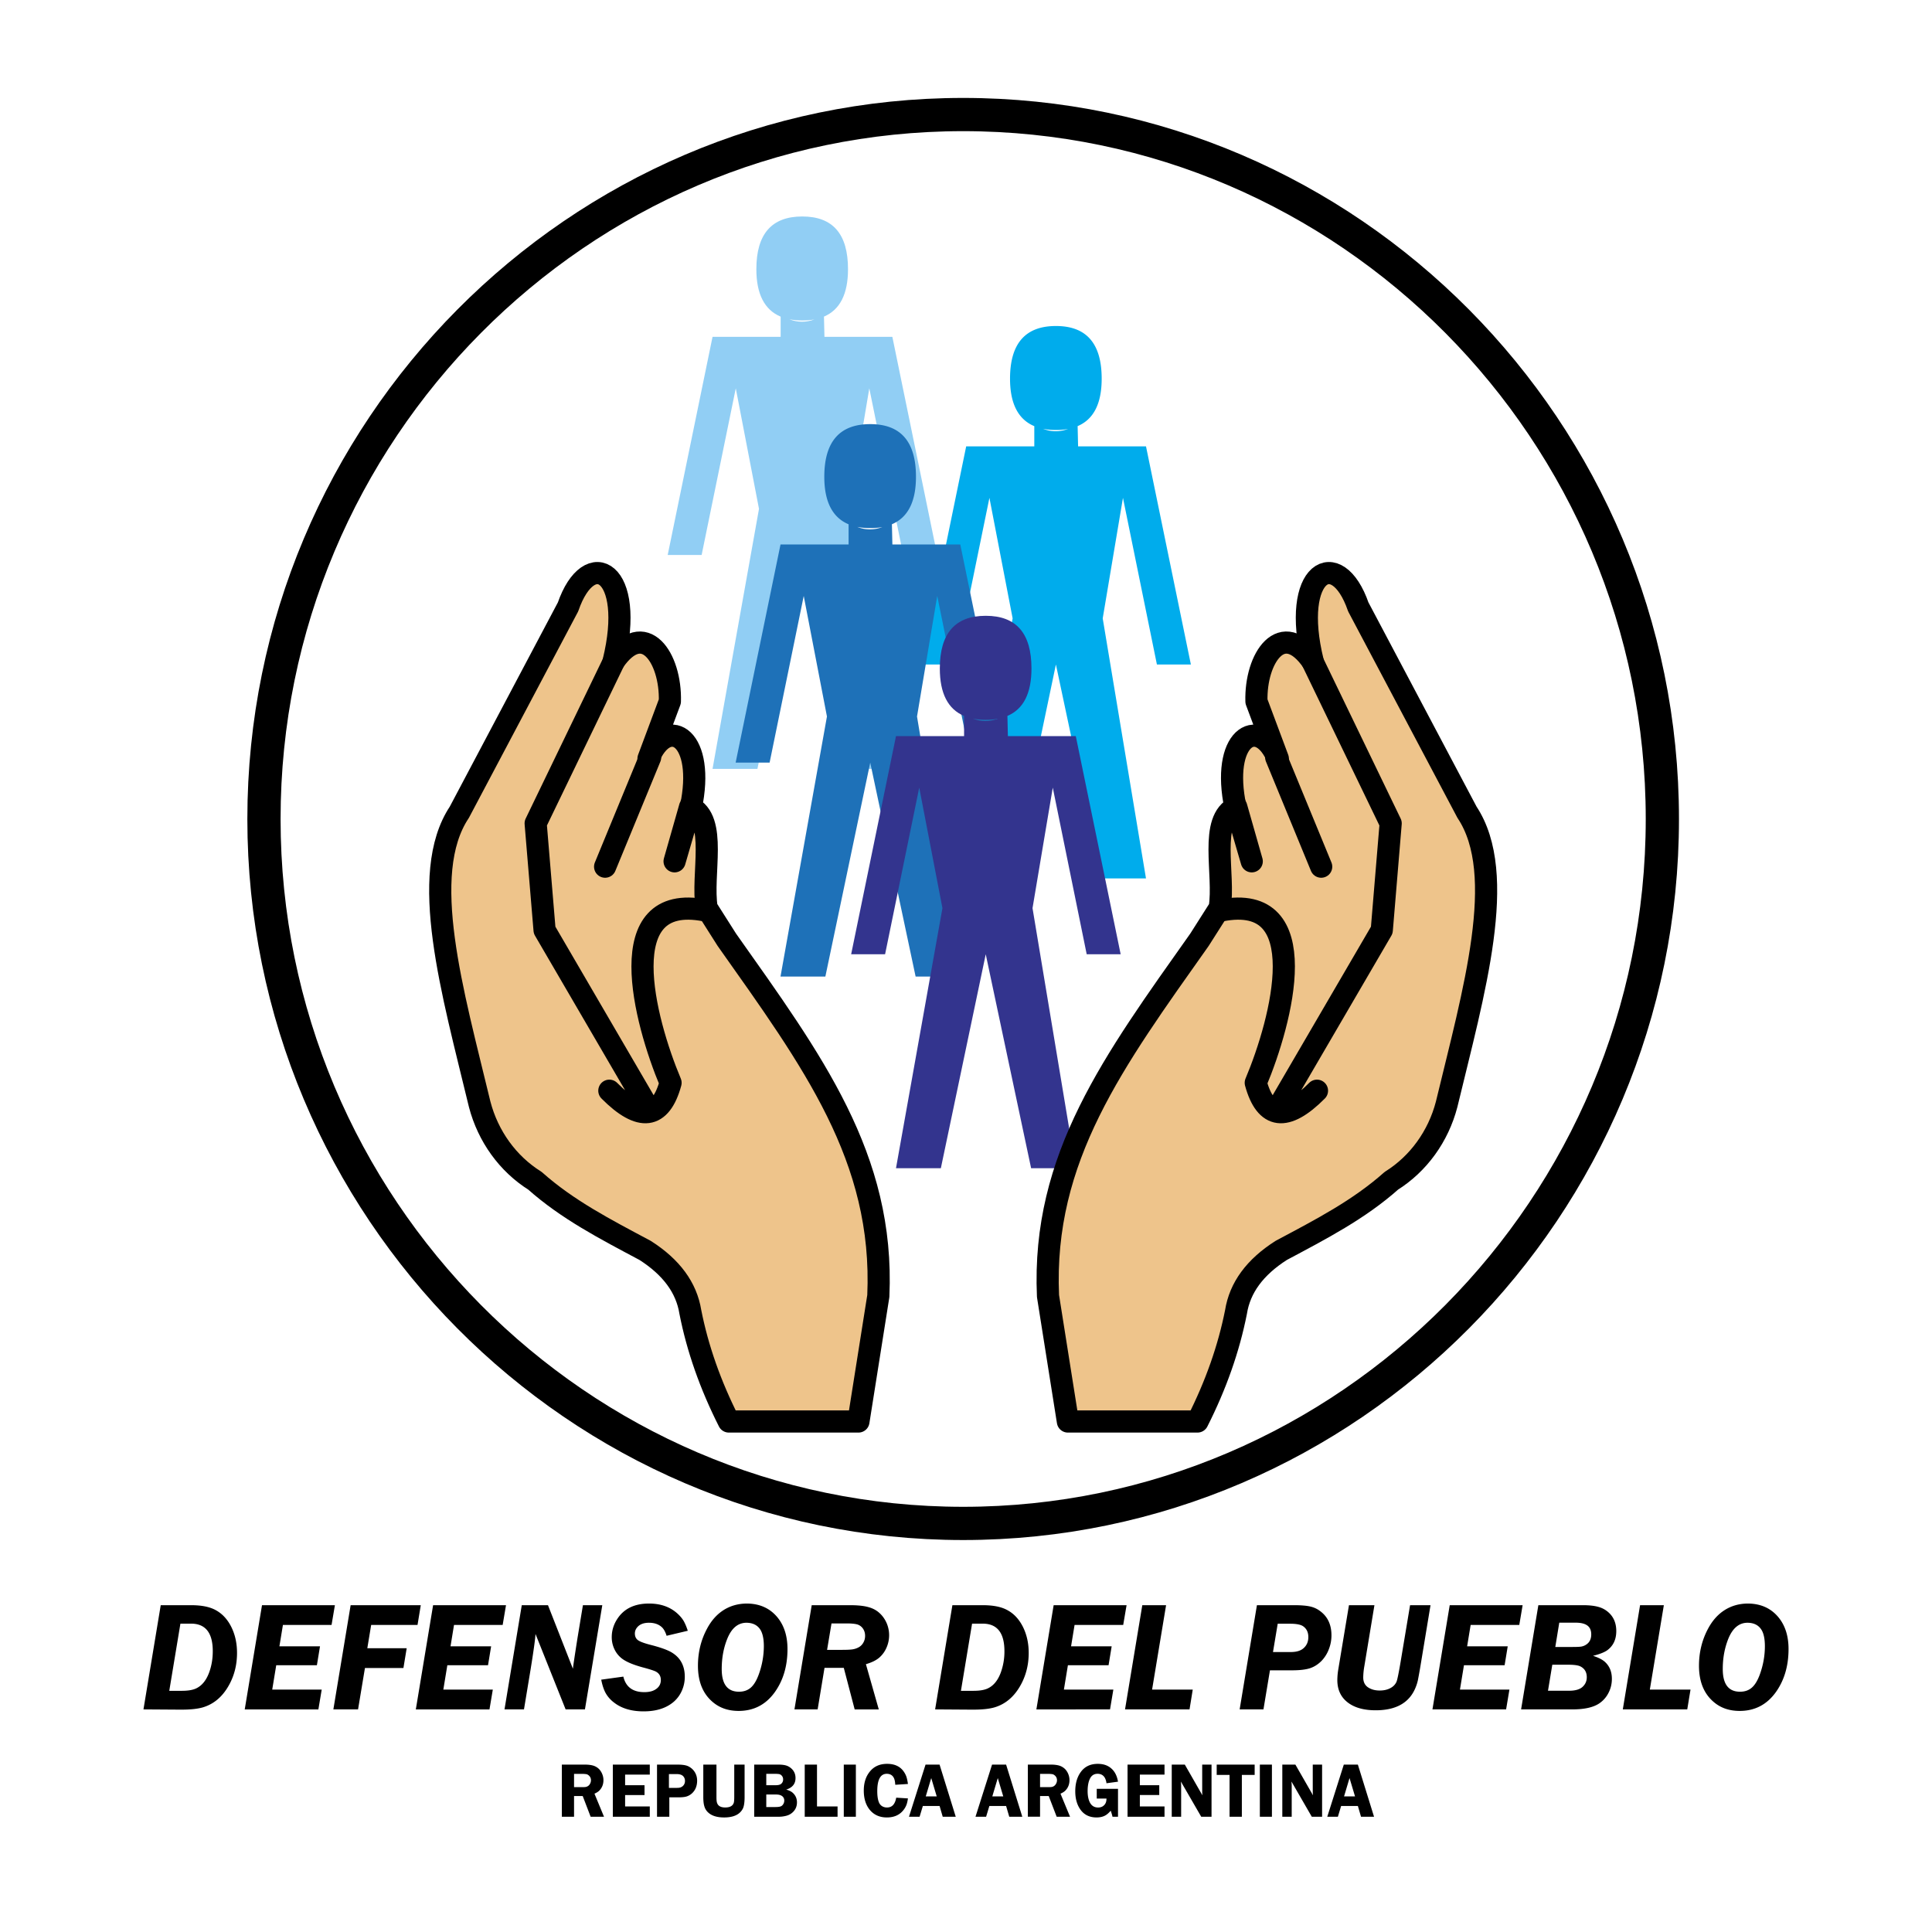
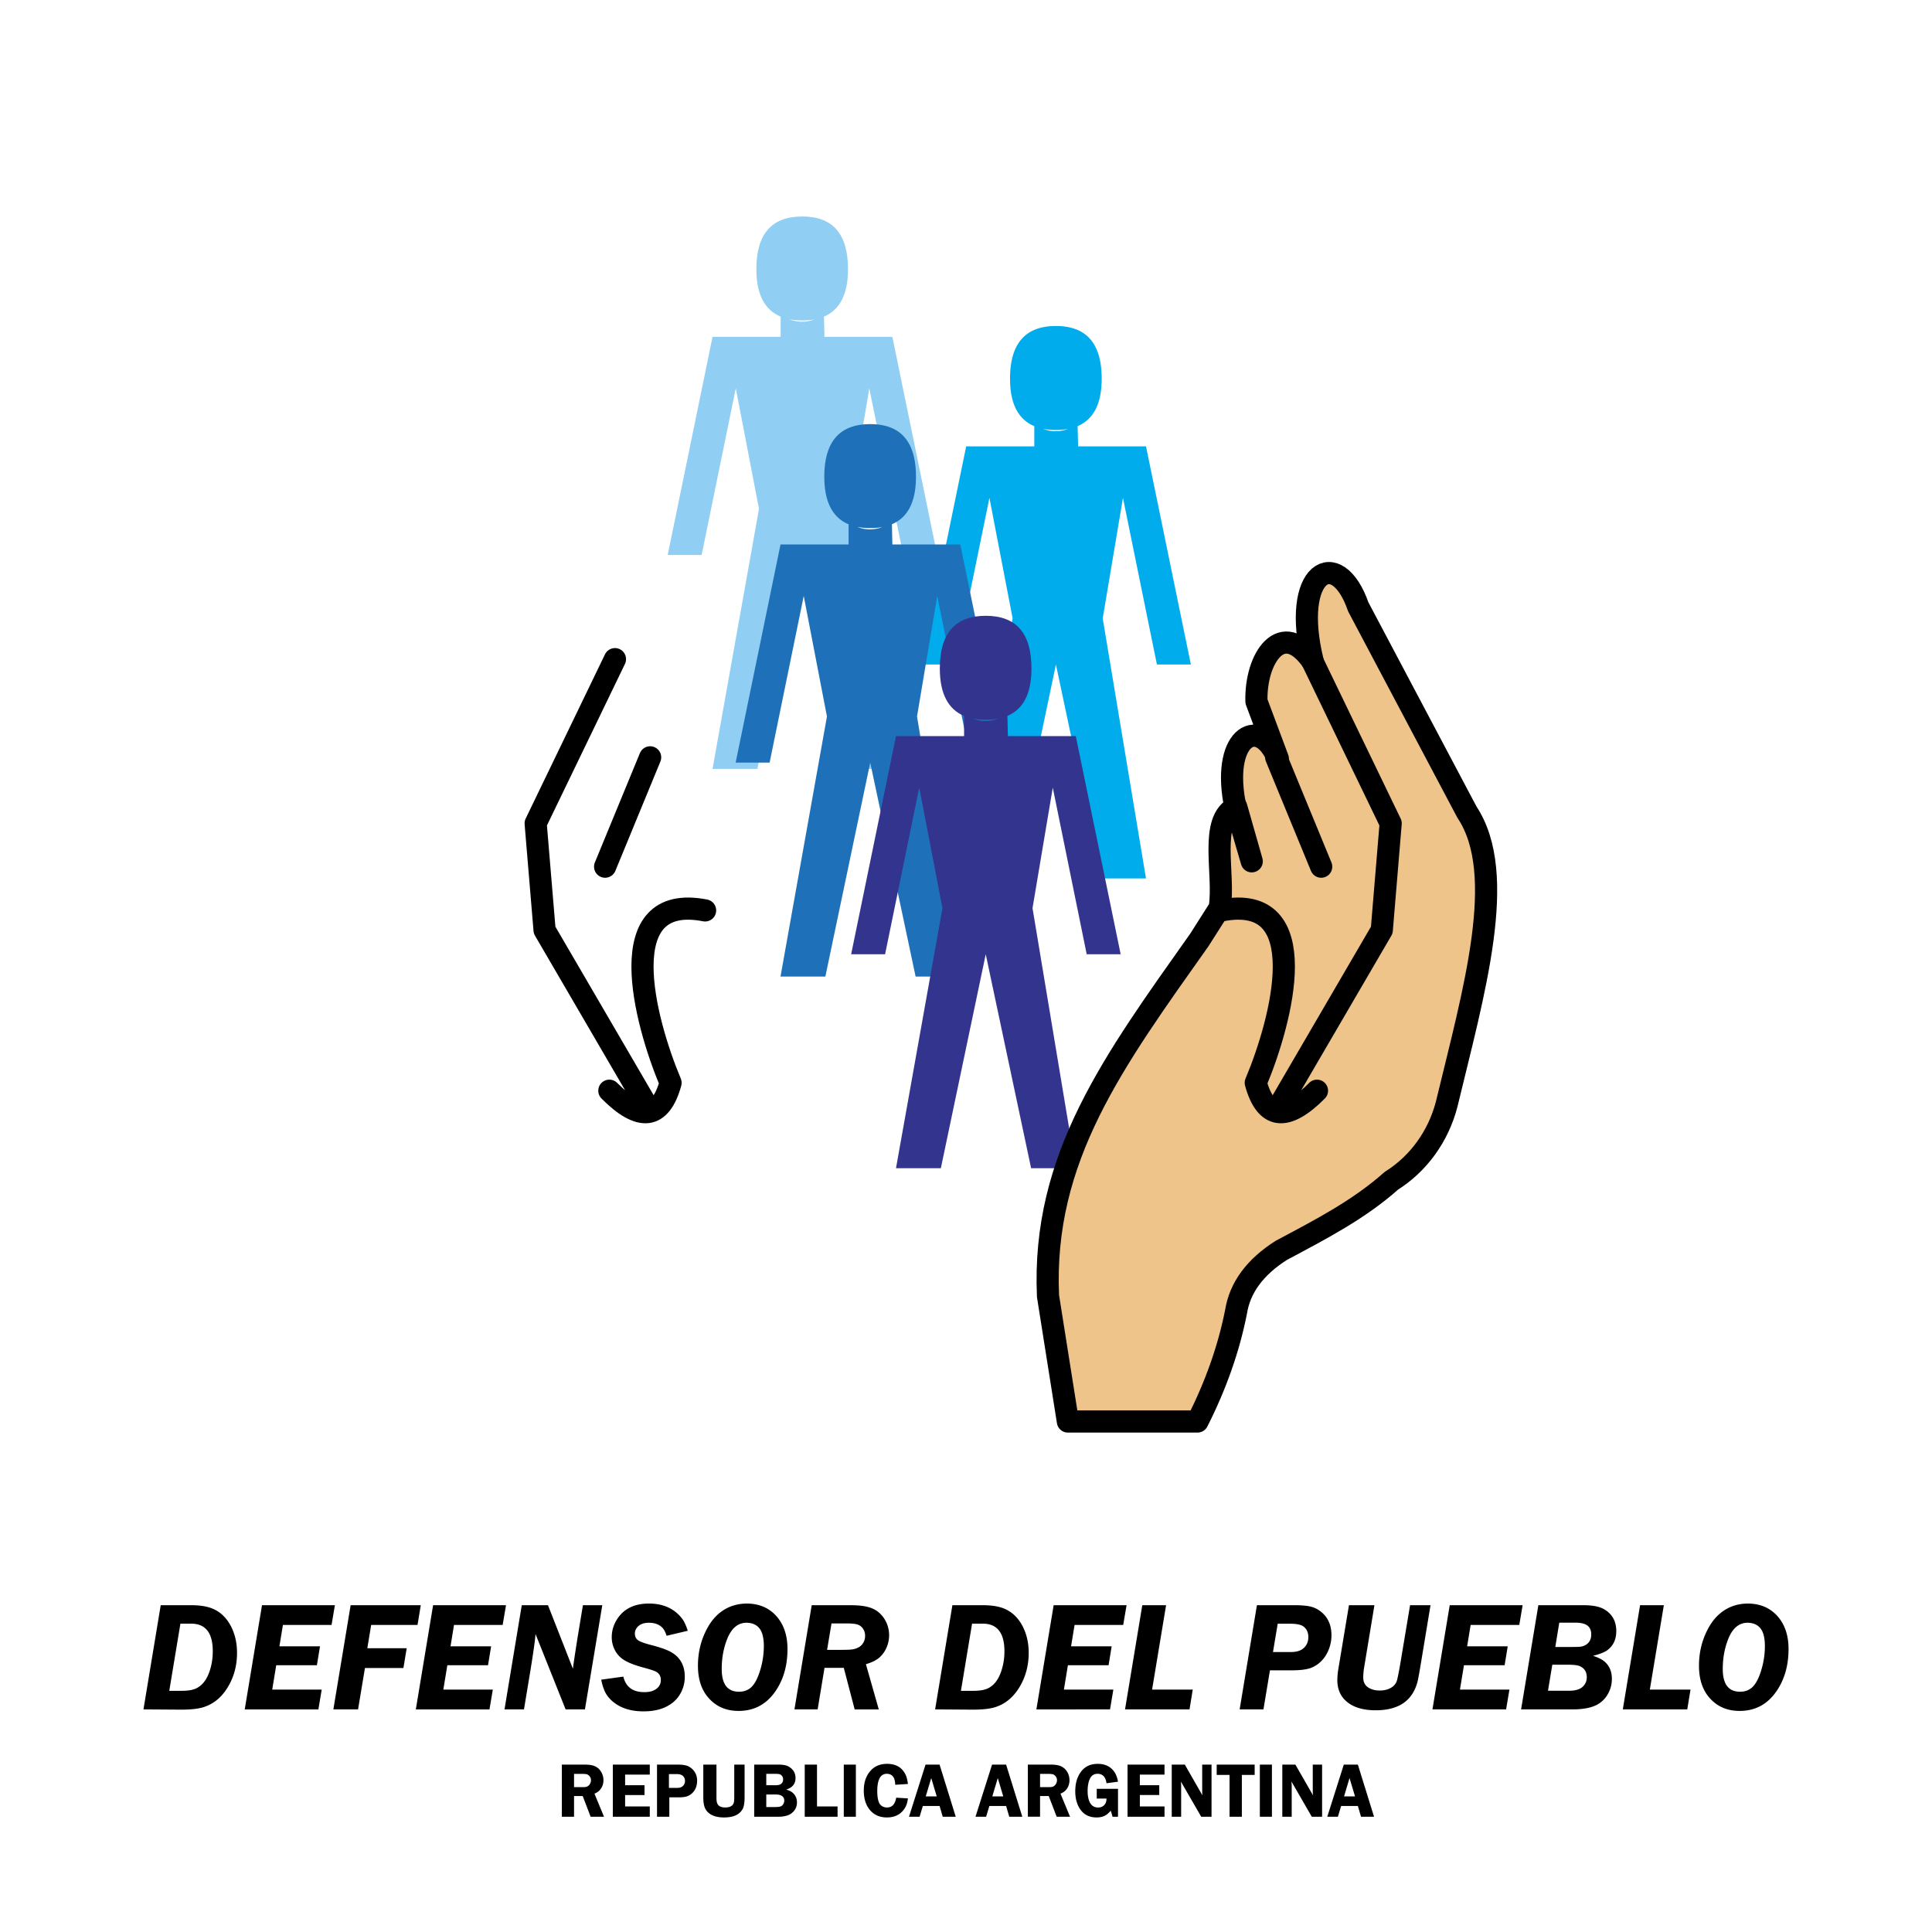
<svg xmlns="http://www.w3.org/2000/svg" width="2500" height="2500" viewBox="0 0 192.756 192.756">
  <path fill-rule="evenodd" clip-rule="evenodd" fill="#fff" d="M0 0h192.756v192.756H0V0z" />
  <path d="M14.313 170.547l1.723-10.396h3.046c.999 0 1.792.152 2.382.461.675.35 1.207.91 1.599 1.68.389.771.585 1.643.585 2.621 0 1.23-.291 2.342-.876 3.34-.625 1.068-1.458 1.762-2.503 2.082-.518.156-1.234.236-2.139.236h-.211l-3.606-.024zm2.575-1.854h1.241c.599 0 1.071-.072 1.416-.229.587-.268 1.027-.801 1.32-1.596.241-.65.363-1.361.363-2.131 0-1.828-.722-2.746-2.169-2.746H18l-1.112 6.702zm16.525-8.543l-.334 1.973h-4.852l-.35 2.131h4.05l-.31 1.885H27.56l-.4 2.432h4.937l-.332 1.977h-7.348l1.723-10.396h7.273v-.002zm8.568 0l-.325 1.973h-4.625l-.384 2.32h3.928l-.325 1.973h-3.839l-.688 4.131H33.26l1.723-10.396h6.998v-.001zm8.503 0l-.333 1.973h-4.854l-.348 2.131H49l-.31 1.885h-4.059l-.4 2.432h4.937l-.333 1.977h-7.348l1.723-10.396h7.274v-.002zm9.607 0l-1.732 10.396h-1.927l-3.005-7.525c-.027.51-.191 1.697-.493 3.559l-.657 3.967h-1.943l1.723-10.396h2.615l2.486 6.342c.021-.225.172-1.24.456-3.049l.544-3.293h1.933v-.001zm8.53 2.551l-2.114.502c-.111-.357-.253-.623-.423-.807-.323-.328-.769-.494-1.337-.494-.454 0-.807.113-1.056.334-.232.213-.35.457-.35.738 0 .289.102.512.302.662.202.148.599.297 1.187.453.922.232 1.604.465 2.047.697.964.518 1.444 1.355 1.444 2.504 0 .488-.096.945-.287 1.379a3.105 3.105 0 0 1-.803 1.107c-.744.645-1.751.967-3.016.967-1.209 0-2.189-.289-2.941-.871a3.07 3.07 0 0 1-.833-.928c-.194-.344-.348-.801-.457-1.363l2.207-.305c.248 1.035.945 1.549 2.093 1.549.441 0 .801-.08 1.073-.244.383-.225.574-.545.574-.967 0-.391-.173-.678-.527-.855-.182-.088-.612-.229-1.294-.408-.896-.246-1.559-.518-1.986-.822a2.524 2.524 0 0 1-.803-.947 2.76 2.76 0 0 1-.287-1.244c0-.641.182-1.246.546-1.807.666-1.031 1.723-1.545 3.173-1.545 1.152 0 2.101.332 2.835.998.255.232.458.473.608.719.147.252.289.584.425.998zm5.857-2.715c1.284 0 2.307.449 3.063 1.348.683.818 1.027 1.881 1.027 3.191 0 1.705-.431 3.15-1.294 4.34-.892 1.221-2.086 1.834-3.582 1.834-1.013 0-1.866-.285-2.562-.869-.999-.832-1.496-2.043-1.496-3.639 0-1.32.294-2.547.892-3.67.429-.818.979-1.441 1.651-1.873.672-.429 1.44-.65 2.301-.662zm.007 1.916c-.856 0-1.499.539-1.927 1.605-.369.914-.552 1.914-.552 3.012 0 1.512.575 2.264 1.723 2.264.474 0 .865-.137 1.171-.402.309-.266.573-.701.795-1.303a8.298 8.298 0 0 0 .514-2.836c0-.779-.136-1.359-.4-1.725-.294-.402-.732-.607-1.324-.615zm7.777 4.498l-.686 4.146h-2.314l1.723-10.396h3.819c.755 0 1.36.061 1.808.184.451.117.831.318 1.138.602.302.273.536.609.708.996a3.07 3.07 0 0 1-.007 2.446 2.76 2.76 0 0 1-.708.988c-.312.275-.763.5-1.351.67l1.284 4.512h-2.405l-1.086-4.146h-1.923v-.002zm.697-4.431l-.441 2.637h1.528c.45 0 .782-.016 1.001-.047.219-.033.416-.1.591-.191.206-.105.371-.262.491-.471.124-.213.182-.441.182-.693 0-.266-.069-.502-.206-.707a1.067 1.067 0 0 0-.55-.42c-.23-.068-.577-.107-1.033-.107h-1.563v-.001zm10.338 8.578l1.723-10.396h3.046c.998 0 1.793.152 2.381.461.678.35 1.209.91 1.6 1.68.389.771.586 1.643.586 2.621 0 1.23-.293 2.342-.877 3.34-.625 1.068-1.459 1.762-2.502 2.082-.52.156-1.234.236-2.139.236h-.211l-3.607-.024zm2.575-1.854h1.243c.598 0 1.068-.072 1.414-.229.586-.268 1.027-.801 1.32-1.596a6.11 6.11 0 0 0 .363-2.131c0-1.828-.723-2.746-2.17-2.746h-1.058l-1.112 6.702zm16.526-8.543l-.336 1.973h-4.852l-.35 2.131h4.051l-.309 1.885h-4.057l-.4 2.432h4.934l-.332 1.977H103.4l1.723-10.396h7.275v-.002zm3.942 0l-1.396 8.42H119l-.32 1.977h-6.436l1.723-10.396h2.373v-.001zm10.363 6.498l-.648 3.898h-2.375l1.723-10.396h3.697c.699 0 1.236.045 1.611.129.371.084.709.236 1.01.469.746.553 1.119 1.355 1.119 2.41 0 .479-.086.943-.264 1.393a3.4 3.4 0 0 1-.725 1.154c-.35.354-.738.598-1.164.738-.43.137-1.025.205-1.791.205h-2.193zm.774-4.648l-.471 2.824h1.777c.555 0 .973-.121 1.262-.373.326-.281.488-.654.488-1.121 0-.48-.174-.838-.527-1.082-.242-.164-.674-.248-1.297-.248h-1.232zm15.246-1.85l-.961 5.803a51.937 51.937 0 0 1-.299 1.682c-.053.24-.127.48-.225.717-.609 1.521-1.938 2.283-3.984 2.283-1.201 0-2.141-.268-2.816-.801-.674-.531-1.012-1.27-1.012-2.211a6.7 6.7 0 0 1 .088-1.023l1.072-6.449h2.541l-1.004 6.072a7.026 7.026 0 0 0-.113 1.131c0 .486.186.828.559 1.043.309.182.668.266 1.08.266.402 0 .752-.072 1.047-.229.295-.148.506-.361.631-.639.08-.18.227-.887.432-2.113l.924-5.531h2.04v-.001zm9.189 0l-.334 1.973h-4.852l-.35 2.131h4.049l-.309 1.885h-4.057l-.4 2.432h4.936l-.332 1.977h-7.348l1.723-10.396h7.274v-.002zm1.57 0h4.447c.621 0 1.131.057 1.52.164.393.105.729.285 1.016.541.525.459.791 1.088.791 1.875 0 .854-.311 1.494-.922 1.932-.295.201-.764.385-1.398.539.506.164.885.352 1.141.564.492.426.74 1.002.74 1.732 0 .502-.111.967-.336 1.4a2.776 2.776 0 0 1-.922 1.051c-.59.396-1.477.598-2.676.598h-5.123l1.722-10.396zm2.086 1.745l-.396 2.424h1.625c.48 0 .805-.01.975-.041.166-.031.328-.092.48-.195.336-.217.506-.555.506-1.016 0-.396-.125-.693-.381-.883-.254-.191-.643-.289-1.172-.289h-1.637zm-.695 4.195l-.43 2.596h2.094c.615 0 1.061-.125 1.344-.377.283-.256.432-.574.432-.967 0-.506-.213-.869-.635-1.082-.23-.117-.643-.17-1.232-.17h-1.573zm11.129-5.94l-1.398 8.42h4.059l-.326 1.977h-6.43l1.723-10.396h2.372v-.001zm8.35-.164c1.285 0 2.309.449 3.064 1.348.684.818 1.027 1.881 1.027 3.191 0 1.705-.434 3.15-1.295 4.34-.893 1.221-2.086 1.834-3.582 1.834-1.014 0-1.867-.285-2.562-.869-.998-.832-1.496-2.043-1.496-3.639 0-1.32.295-2.547.891-3.67.432-.818.98-1.441 1.656-1.873.672-.429 1.435-.65 2.297-.662zm.007 1.916c-.854 0-1.496.539-1.928 1.605-.365.914-.551 1.914-.551 3.012 0 1.512.574 2.264 1.723 2.264.477 0 .865-.137 1.172-.402.309-.266.574-.701.797-1.303.344-.947.51-1.891.51-2.836 0-.779-.131-1.359-.4-1.725-.291-.402-.729-.607-1.323-.615zM57.273 179.191v2.064h-1.217v-5.201h2.265c.332 0 .601.031.803.084.202.051.383.145.542.271.159.129.287.301.385.51.104.221.155.453.155.688 0 .4-.128.738-.386 1.014-.108.121-.277.232-.51.334l.952 2.301h-1.334l-.791-2.064h-.864v-.001zm0-2.211v1.324h.738c.203 0 .346-.004.421-.018a.603.603 0 0 0 .442-.332.691.691 0 0 0 .085-.328.607.607 0 0 0-.246-.514.489.489 0 0 0-.238-.107 3.482 3.482 0 0 0-.492-.025h-.71zm7.557.073h-2.462v1.059h1.937v.979h-1.937v1.139h2.462v1.027h-3.688v-5.201h3.688v.997zm1.949 2.269v1.934h-1.228v-5.201h2.033c.483 0 .836.053 1.062.156.287.137.508.332.667.584.158.25.24.539.24.859 0 .551-.188.99-.559 1.309-.163.135-.34.229-.533.283-.194.053-.472.076-.831.076h-.851zm-.041-.945h.79c.16 0 .289-.014.385-.053a.66.66 0 0 0 .427-.637.666.666 0 0 0-.196-.494c-.134-.125-.342-.193-.625-.193h-.78v1.377h-.001zm7.551-2.322v3.236c0 .557-.064.951-.187 1.18-.308.572-.926.857-1.855.857-.724 0-1.262-.172-1.617-.52a1.296 1.296 0 0 1-.355-.588c-.072-.232-.107-.541-.107-.93v-3.236h1.313v3.236c0 .213.011.373.032.48.022.105.06.197.115.277.138.193.381.285.729.285.361 0 .612-.092.755-.281a.62.62 0 0 0 .116-.268c.016-.105.028-.27.028-.494v-3.236h1.033v.002zm.958 0h2.403c.304 0 .55.027.735.076.186.047.355.137.508.26.319.258.476.594.476 1.008 0 .576-.31.957-.933 1.15.279.072.499.18.657.32.28.254.42.574.42.955 0 .418-.159.766-.477 1.035-.159.137-.35.236-.571.297a2.96 2.96 0 0 1-.816.1h-2.403v-5.201h.001zm1.205.922v1.135h.915c.259 0 .44-.039.544-.119a.54.54 0 0 0 .22-.459.535.535 0 0 0-.178-.42.49.49 0 0 0-.219-.113 2.774 2.774 0 0 0-.455-.023h-.827v-.001zm0 2.062v1.25h.925c.286 0 .486-.035.598-.107a.589.589 0 0 0 .196-.229.618.618 0 0 0 .075-.297.538.538 0 0 0-.211-.457c-.142-.105-.34-.16-.601-.16h-.982zm5.06 1.19h2.052v1.027h-3.276v-5.201h1.224v4.174zm3.878-4.174v5.201h-1.205v-5.201h1.205zm5.195 1.933l-1.265.08c-.014-.277-.055-.494-.125-.65-.136-.297-.377-.445-.725-.445-.629 0-.945.582-.945 1.74 0 .482.059.859.174 1.127a.79.79 0 0 0 .31.365.93.93 0 0 0 .488.129c.502 0 .806-.328.918-.979l1.171.072c-.038.26-.083.465-.14.621a1.917 1.917 0 0 1-.246.461c-.391.547-.963.818-1.715.818-.714 0-1.281-.248-1.7-.75-.402-.484-.605-1.127-.605-1.93 0-.77.199-1.398.601-1.893.416-.518.99-.775 1.727-.775.733 0 1.277.246 1.636.74.126.172.219.352.283.529.062.186.117.434.158.74zm3.156-1.933l1.613 5.201h-1.299l-.313-1.074h-1.669l-.325 1.074H90.69l1.651-5.201h1.4zm-1.379 3.175h1.096l-.548-1.832-.548 1.832zm8.017-3.175l1.615 5.201h-1.301l-.314-1.074h-1.67l-.324 1.074h-1.059l1.652-5.201h1.401zm-1.377 3.175h1.094l-.547-1.832-.547 1.832zm4.764-.039v2.064h-1.217v-5.201h2.268c.332 0 .6.031.803.084.201.051.383.145.539.271.162.129.289.301.389.51.102.221.154.453.154.688 0 .4-.129.738-.387 1.014-.107.121-.275.232-.51.334l.953 2.301h-1.334l-.793-2.064h-.865v-.001zm0-2.211v1.324h.74c.201 0 .344-.004.422-.018a.63.63 0 0 0 .225-.088.666.666 0 0 0 .215-.244.696.696 0 0 0 .088-.328.611.611 0 0 0-.248-.514.485.485 0 0 0-.238-.107 3.423 3.423 0 0 0-.488-.025h-.716zm7.777 1.493v2.783h-.549a4.71 4.71 0 0 0-.178-.602c-.16.186-.305.318-.428.402-.26.184-.588.271-.984.271-.699 0-1.236-.26-1.611-.785-.342-.482-.514-1.092-.514-1.822 0-.793.189-1.443.568-1.949.391-.529.951-.791 1.68-.791.553 0 1.004.15 1.352.463.35.305.57.746.664 1.316l-1.15.156a1.518 1.518 0 0 0-.15-.518c-.154-.285-.404-.426-.736-.426-.352 0-.605.164-.764.49-.152.312-.23.725-.23 1.234 0 .465.074.838.219 1.127.174.342.451.514.828.514.289 0 .516-.105.676-.322.107-.146.16-.332.158-.572h-.971v-.971h2.12v.002zm4.641-1.42h-2.461v1.059h1.936v.979h-1.936v1.139h2.461v1.027h-3.689v-5.201h3.689v.997zm4.691-.998v5.201h-1.029l-2.029-3.51c.008.086.012.148.016.174.006.119.01.191.01.221v3.115h-.938v-5.201h1.305l1.754 3.064a3.6 3.6 0 0 1-.021-.346v-2.719h.932v.001zm4.303 0v1.029H123.9v4.172h-1.227v-4.172h-1.283v-1.029h3.788zm1.722 0v5.201h-1.205v-5.201h1.205zm5.006 0v5.201h-1.029l-2.027-3.51c.004.086.01.148.012.174.008.119.012.191.012.221v3.115h-.938v-5.201h1.305l1.758 3.064a2.751 2.751 0 0 1-.025-.346v-2.719h.932v.001zm3.569 0l1.613 5.201h-1.299l-.314-1.074h-1.67l-.324 1.074h-1.059l1.65-5.201h1.403zm-1.379 3.175h1.096l-.549-1.832-.547 1.832z" fill-rule="evenodd" clip-rule="evenodd" />
-   <path d="M96.095 11.428c38.423 0 69.759 31.572 69.759 70.283 0 38.708-31.336 70.281-69.759 70.281-38.422 0-69.759-31.572-69.759-70.281 0-38.711 31.337-70.283 69.759-70.283z" fill-rule="evenodd" clip-rule="evenodd" fill="#fff" stroke="#000" stroke-width="3.315" stroke-miterlimit="2.613" />
  <path d="M80.044 31.972c-.467 0-.896-.04-1.291-.118.822.32 1.657.326 2.503.015-.375.07-.777.103-1.212.103zm-2.16-.381c-1.613-.678-2.422-2.261-2.422-4.736 0-3.506 1.527-5.257 4.582-5.257 3.053 0 4.562 1.751 4.562 5.257 0 2.47-.795 4.05-2.399 4.733l.049 2.016h6.774l4.474 21.763h-3.388L86.73 38.742 84.714 50.77l4.317 25.943h-4.458l-4.528-21.345-4.478 21.345H71.09l4.635-25.943-2.316-12.028-3.406 16.626h-3.386l4.474-21.763h6.794v-2.014h-.001z" fill-rule="evenodd" clip-rule="evenodd" fill="#91cef4" />
  <path d="M105.35 42.9c-.465 0-.893-.04-1.287-.119.822.322 1.654.325 2.504.015a6.54 6.54 0 0 1-1.217.104zm-2.155-.381c-1.617-.678-2.424-2.261-2.424-4.738 0-3.502 1.523-5.255 4.578-5.255s4.566 1.752 4.566 5.255c0 2.473-.797 4.055-2.4 4.733l.047 2.019h6.775l4.477 21.763h-3.389l-3.387-16.626-2.02 12.026 4.318 25.945h-4.457l-4.531-21.345-4.473 21.345h-4.478l4.634-25.945-2.316-12.026-3.406 16.626h-3.388l4.476-21.763h6.796v-2.014h.002z" fill-rule="evenodd" clip-rule="evenodd" fill="#00acec" />
  <path d="M86.823 52.688a6.47 6.47 0 0 1-1.289-.118c.822.322 1.653.325 2.501.015a6.504 6.504 0 0 1-1.212.103zm-2.16-.38c-1.613-.678-2.422-2.261-2.422-4.738 0-3.504 1.526-5.255 4.582-5.255 3.053 0 4.564 1.751 4.564 5.255 0 2.473-.798 4.055-2.401 4.734l.047 2.018h6.775l4.476 21.764h-3.385l-3.39-16.626-2.018 12.026 4.317 25.945h-4.457l-4.528-21.345-4.476 21.344h-4.476l4.633-25.945-2.316-12.026-3.404 16.626h-3.389l4.477-21.764h6.792v-2.013h-.001z" fill-rule="evenodd" clip-rule="evenodd" fill="#1e71b8" />
  <path d="M98.348 71.812c-.467 0-.896-.038-1.291-.118.824.32 1.654.325 2.504.015-.375.07-.778.103-1.213.103zm-2.161-.381c-1.613-.68-2.421-2.261-2.421-4.738 0-3.504 1.526-5.255 4.582-5.255 3.053 0 4.562 1.751 4.562 5.255 0 2.473-.797 4.054-2.4 4.734l.047 2.018h6.775l4.477 21.762h-3.389l-3.385-16.625-2.02 12.026 4.316 25.945h-4.457l-4.527-21.346-4.478 21.346h-4.476l4.634-25.945-2.315-12.026-3.407 16.625h-3.386l4.474-21.762h6.793v-2.014h.001z" fill-rule="evenodd" clip-rule="evenodd" fill="#33348e" />
-   <path d="M70.505 90.591l2.009 3.165c8.54 12.088 15.728 21.723 15.117 35.547l-1.984 12.521h-12.93c-1.842-3.643-3.123-7.285-3.841-10.93-.388-2.424-1.893-4.473-4.521-6.145-3.989-2.127-7.747-4.064-10.986-6.947-2.7-1.693-4.676-4.428-5.511-7.623-2.702-11.217-6.151-22.944-2.031-29.14l10.846-20.49c2.127-6.171 6.777-3.604 4.534 5.48 3.046-4.431 5.751-.379 5.626 3.95l-2.133 5.71c1.74-4.26 5.512-2.429 4.347 4.256l-1.744 5.988 1.543-5.417c2.788 1.249 1.107 6.717 1.659 10.075z" fill-rule="evenodd" clip-rule="evenodd" fill="#eec48b" stroke="#000" stroke-width="2.21" stroke-linecap="round" stroke-linejoin="round" stroke-miterlimit="2.613" />
  <path d="M70.348 90.832c-9.45-1.842-6.057 10.992-3.446 17.199-.992 3.629-3.028 3.891-6.108.789m.561-43.057l-7.913 16.385.889 10.647 10.396 17.834m.138-35.069l-4.493 10.908" fill="none" stroke="#000" stroke-width="2.21" stroke-linecap="round" stroke-linejoin="round" stroke-miterlimit="2.613" />
  <path d="M121.686 90.591l-2.012 3.165c-8.541 12.088-15.727 21.723-15.115 35.547l1.984 12.521h12.93c1.842-3.643 3.123-7.285 3.844-10.93.383-2.424 1.889-4.473 4.518-6.145 3.99-2.127 7.746-4.064 10.986-6.947 2.699-1.693 4.678-4.428 5.51-7.623 2.703-11.217 6.154-22.944 2.033-29.14l-10.848-20.49c-2.129-6.171-6.775-3.604-4.535 5.48-3.045-4.431-5.752-.379-5.625 3.95l2.133 5.71c-1.74-4.26-5.512-2.429-4.348 4.256l1.746 5.988-1.543-5.417c-2.789 1.249-1.108 6.717-1.658 10.075z" fill-rule="evenodd" clip-rule="evenodd" fill="#eec48b" stroke="#000" stroke-width="2.21" stroke-linecap="round" stroke-linejoin="round" stroke-miterlimit="2.613" />
  <path d="M121.842 90.832c9.451-1.842 6.057 10.992 3.445 17.199.992 3.629 3.029 3.891 6.109.789m-.56-43.057l7.912 16.385-.887 10.647-10.4 17.834m-.135-35.069l4.49 10.908" fill="none" stroke="#000" stroke-width="2.21" stroke-linecap="round" stroke-linejoin="round" stroke-miterlimit="2.613" />
</svg>